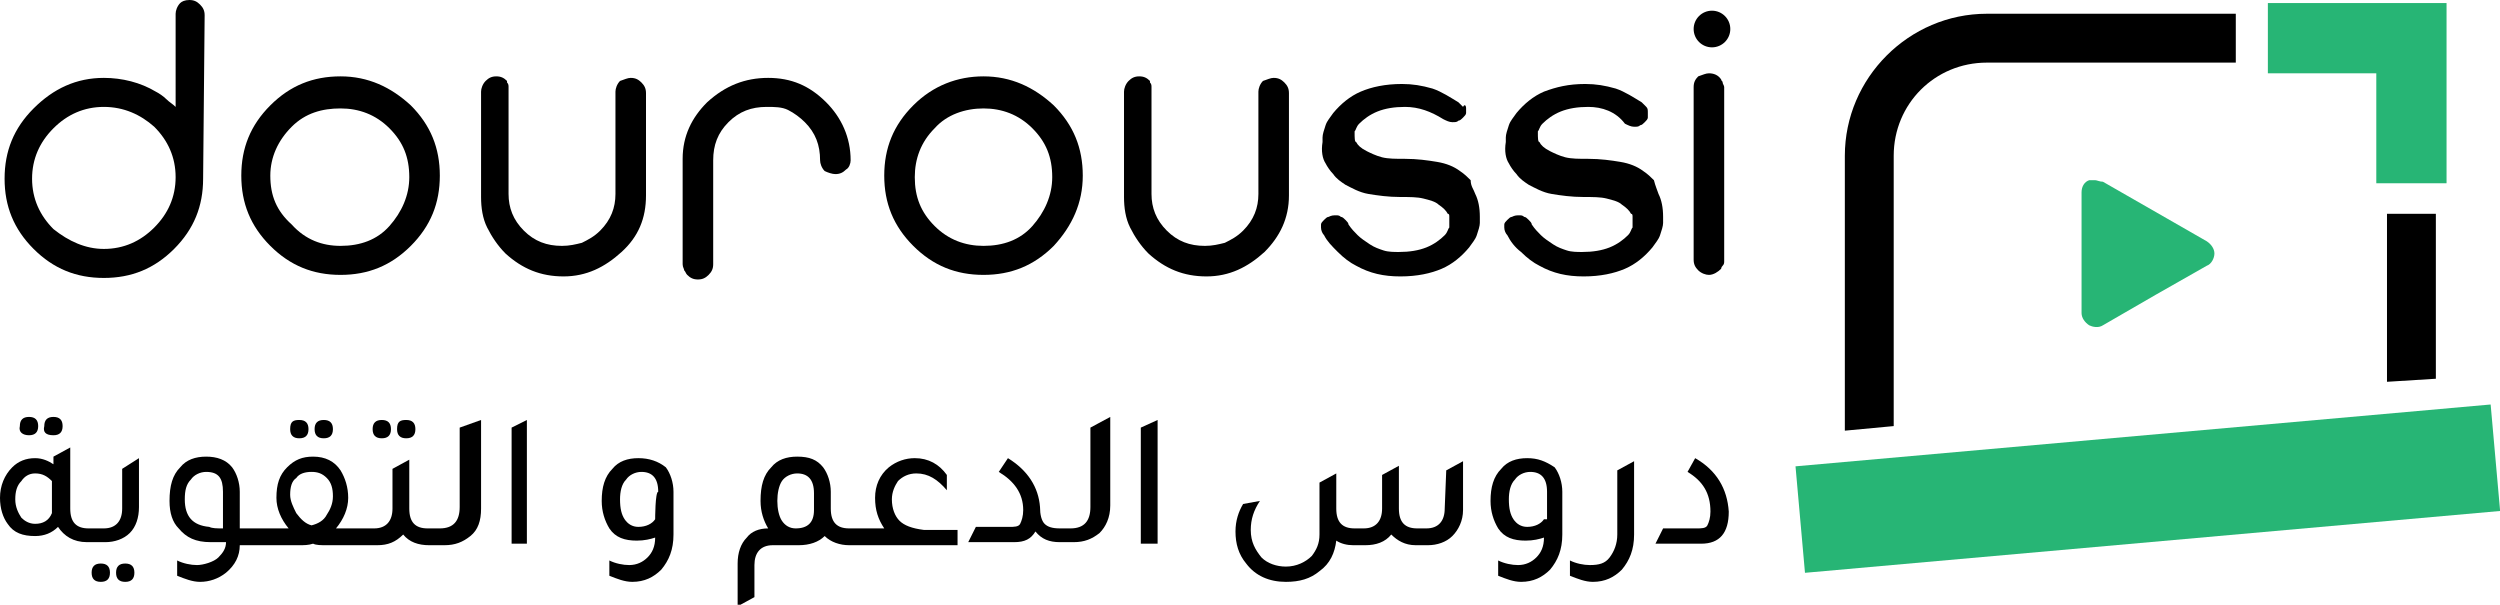
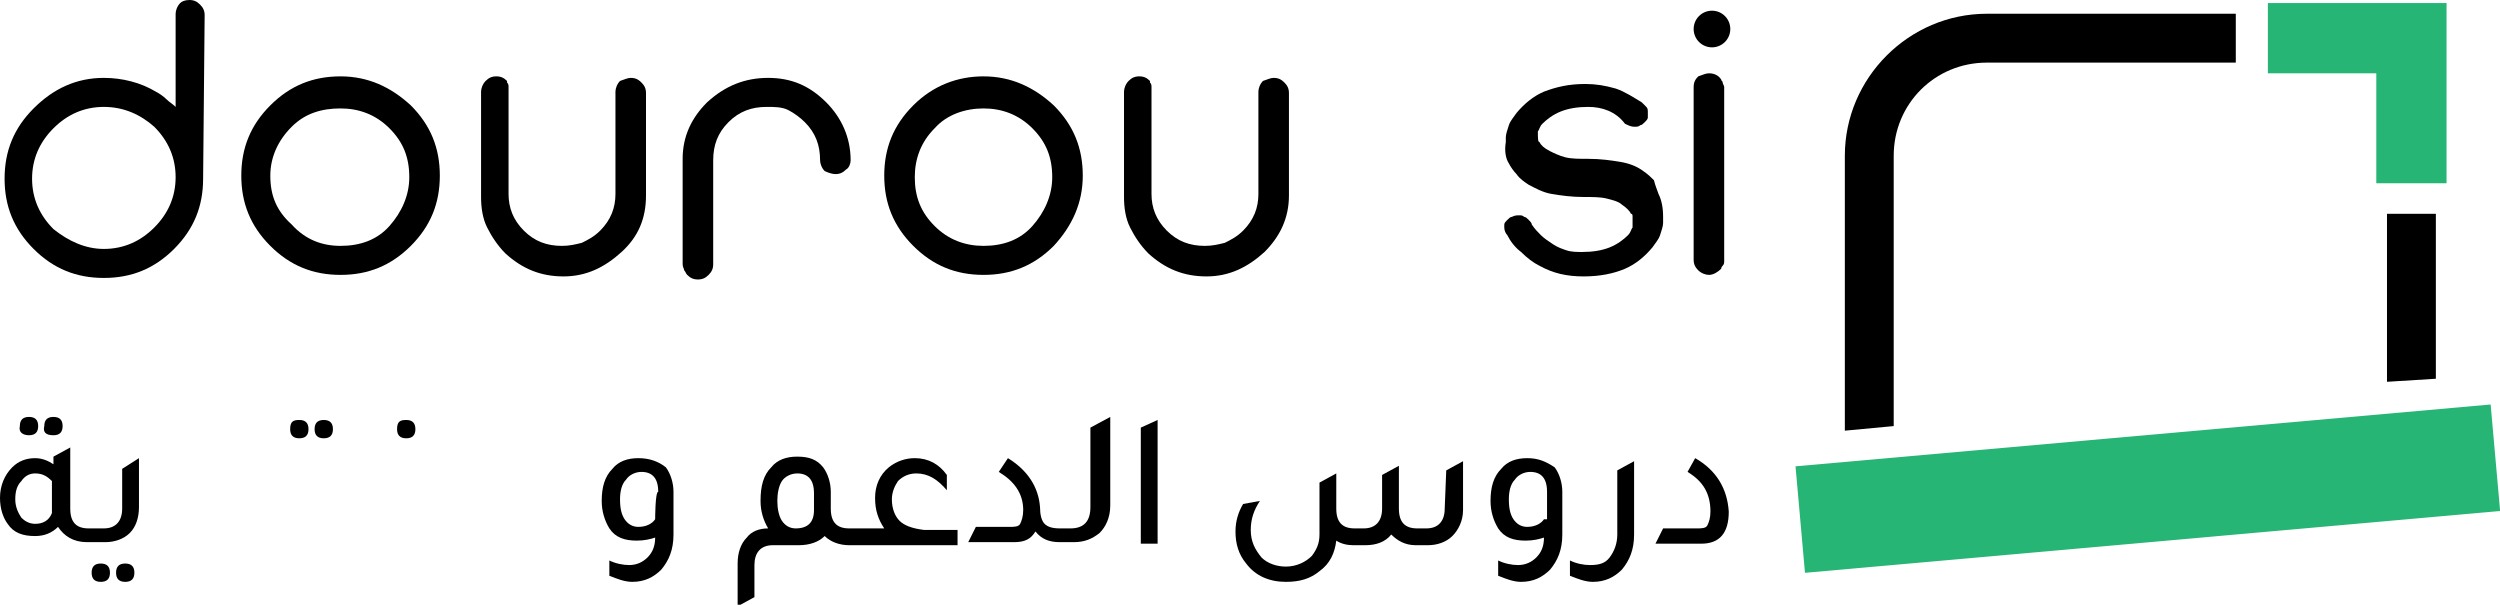
<svg xmlns="http://www.w3.org/2000/svg" version="1.1" id="Layer_1" x="0px" y="0px" viewBox="0 0 163.7 39.6" style="enable-background:new 0 0 163.7 39.6;" xml:space="preserve">
  <style type="text/css">
	.st0{fill:#27B575;}
</style>
  <polygon class="st0" points="155.6,12 155.6,4.8 148.5,4.8 148.5,0.2 160.2,0.2 160.2,12 " />
-   <path class="st0" d="M137.2,11.8c0.1,0,0.3,0.1,0.5,0.1l6.8,3.9c0.3,0.2,0.5,0.5,0.5,0.8s-0.2,0.7-0.5,0.8c-2.3,1.3-4.4,2.5-6.8,3.9  c-0.3,0.2-0.7,0.1-0.9,0c-0.3-0.2-0.5-0.5-0.5-0.8v-7.9c0-0.4,0.2-0.7,0.5-0.8C137,11.8,137.1,11.8,137.2,11.8L137.2,11.8z" />
  <g>
    <g>
      <path d="M13.3,11.7c0,1.8-0.6,3.3-1.9,4.6c-1.3,1.3-2.8,1.9-4.6,1.9c-1.8,0-3.3-0.6-4.6-1.9c-1.3-1.3-1.9-2.8-1.9-4.6    s0.6-3.3,1.9-4.6S5,5.1,6.8,5.1c1.2,0,2.4,0.3,3.4,0.9c0.2,0.1,0.5,0.3,0.7,0.5s0.4,0.3,0.6,0.5V0.9c0-0.2,0.1-0.5,0.3-0.7    C11.9,0.1,12.1,0,12.4,0c0.3,0,0.5,0.1,0.7,0.3c0.2,0.2,0.3,0.4,0.3,0.7L13.3,11.7L13.3,11.7L13.3,11.7z M6.8,16.3    c1.3,0,2.4-0.5,3.3-1.4s1.4-2,1.4-3.3c0-1.3-0.5-2.4-1.4-3.3C9.2,7.5,8.1,7,6.8,7C5.5,7,4.4,7.5,3.5,8.4s-1.4,2-1.4,3.3    s0.5,2.4,1.4,3.3C4.5,15.8,5.6,16.3,6.8,16.3L6.8,16.3z" />
      <path d="M26.9,6.9c1.3,1.3,1.9,2.8,1.9,4.6c0,1.8-0.6,3.3-1.9,4.6c-1.3,1.3-2.8,1.9-4.6,1.9c-1.8,0-3.3-0.6-4.6-1.9    c-1.3-1.3-1.9-2.8-1.9-4.6c0-1.8,0.6-3.3,1.9-4.6S20.5,5,22.3,5C24.1,5,25.6,5.7,26.9,6.9z M22.3,16.1c1.3,0,2.4-0.4,3.2-1.3    s1.3-2,1.3-3.2c0-1.3-0.4-2.3-1.3-3.2c-0.9-0.9-2-1.3-3.2-1.3S20,7.4,19.1,8.3c-0.9,0.9-1.4,2-1.4,3.2c0,1.3,0.4,2.3,1.4,3.2    C20,15.7,21.1,16.1,22.3,16.1L22.3,16.1z" />
      <path d="M41.3,5.1c0.3,0,0.5,0.1,0.7,0.3c0.2,0.2,0.3,0.4,0.3,0.7v6.7c0,1.5-0.5,2.7-1.6,3.7c-1.1,1-2.3,1.6-3.8,1.6    c-1.5,0-2.7-0.5-3.8-1.5c-0.5-0.5-0.9-1.1-1.2-1.7c-0.3-0.6-0.4-1.3-0.4-2V6c0-0.2,0.1-0.5,0.3-0.7c0.2-0.2,0.4-0.3,0.7-0.3    c0.3,0,0.5,0.1,0.7,0.3c0,0,0,0.1,0,0.1c0.1,0.1,0.1,0.2,0.1,0.3c0,0.1,0,0.2,0,0.3v6.7c0,0.9,0.3,1.7,1,2.4s1.5,1,2.5,1    c0.5,0,0.9-0.1,1.3-0.2c0.4-0.2,0.8-0.4,1.2-0.8c0.7-0.7,1-1.5,1-2.4V6c0-0.2,0.1-0.5,0.3-0.7C40.9,5.2,41.1,5.1,41.3,5.1    L41.3,5.1z" />
      <path d="M50.3,5.1c1.5,0,2.7,0.5,3.8,1.6c1,1,1.6,2.3,1.6,3.8c0,0.2-0.1,0.5-0.3,0.6c-0.2,0.2-0.4,0.3-0.7,0.3    c-0.2,0-0.5-0.1-0.7-0.2c-0.2-0.2-0.3-0.5-0.3-0.7c0-1-0.3-1.8-1-2.5c-0.3-0.3-0.7-0.6-1.1-0.8S50.7,7,50.2,7c-1,0-1.8,0.3-2.5,1    c-0.7,0.7-1,1.5-1,2.5v6.8c0,0.3-0.1,0.5-0.3,0.7c-0.2,0.2-0.4,0.3-0.7,0.3c-0.3,0-0.5-0.1-0.7-0.3c-0.1-0.1-0.1-0.2-0.2-0.3    c0-0.1-0.1-0.2-0.1-0.4v-6.9c0-1.5,0.6-2.7,1.6-3.7C47.5,5.6,48.8,5.1,50.3,5.1L50.3,5.1z" />
      <path d="M69,6.9c1.3,1.3,1.9,2.8,1.9,4.6c0,1.8-0.7,3.3-1.9,4.6c-1.3,1.3-2.8,1.9-4.6,1.9c-1.8,0-3.3-0.6-4.6-1.9    c-1.3-1.3-1.9-2.8-1.9-4.6c0-1.8,0.6-3.3,1.9-4.6S62.7,5,64.4,5C66.2,5,67.7,5.7,69,6.9z M64.4,16.1c1.3,0,2.4-0.4,3.2-1.3    s1.3-2,1.3-3.2c0-1.3-0.4-2.3-1.3-3.2c-0.9-0.9-2-1.3-3.2-1.3s-2.4,0.4-3.2,1.3c-0.9,0.9-1.3,2-1.3,3.2c0,1.3,0.4,2.3,1.3,3.2    C62.1,15.7,63.2,16.1,64.4,16.1L64.4,16.1z" />
      <path d="M83.4,5.1c0.3,0,0.5,0.1,0.7,0.3c0.2,0.2,0.3,0.4,0.3,0.7v6.7c0,1.5-0.6,2.7-1.6,3.7c-1.1,1-2.3,1.6-3.8,1.6    c-1.5,0-2.7-0.5-3.8-1.5c-0.5-0.5-0.9-1.1-1.2-1.7c-0.3-0.6-0.4-1.3-0.4-2V6c0-0.2,0.1-0.5,0.3-0.7c0.2-0.2,0.4-0.3,0.7-0.3    c0.3,0,0.5,0.1,0.7,0.3c0,0,0,0.1,0,0.1c0.1,0.1,0.1,0.2,0.1,0.3c0,0.1,0,0.2,0,0.3v6.7c0,0.9,0.3,1.7,1,2.4c0.7,0.7,1.5,1,2.5,1    c0.5,0,0.9-0.1,1.3-0.2c0.4-0.2,0.8-0.4,1.2-0.8c0.7-0.7,1-1.5,1-2.4V6c0-0.2,0.1-0.5,0.3-0.7C83,5.2,83.2,5.1,83.4,5.1L83.4,5.1z    " />
-       <path d="M96.6,12.7c0.2,0.4,0.3,0.9,0.3,1.5v0.2c0,0.1,0,0.2,0,0.2c0,0.2-0.1,0.5-0.2,0.8c-0.1,0.3-0.3,0.5-0.5,0.8    c-0.5,0.6-1.1,1.1-1.8,1.4s-1.6,0.5-2.7,0.5c-1.1,0-2-0.2-2.9-0.7c-0.4-0.2-0.8-0.5-1.2-0.9s-0.7-0.7-0.9-1.1h0    c-0.1-0.1-0.2-0.3-0.2-0.5c0-0.1,0-0.1,0-0.1s0-0.1,0-0.1c0-0.1,0.1-0.2,0.2-0.3c0.1-0.1,0.2-0.2,0.3-0.2l0,0    c0.2-0.1,0.3-0.1,0.5-0.1c0.1,0,0.2,0,0.3,0.1v0c0.1,0,0.2,0.1,0.3,0.2c0.1,0.1,0.2,0.2,0.2,0.3c0.2,0.3,0.4,0.5,0.6,0.7    c0.2,0.2,0.5,0.4,0.8,0.6c0.3,0.2,0.6,0.3,0.9,0.4c0.3,0.1,0.7,0.1,1,0.1c0.7,0,1.3-0.1,1.8-0.3s0.9-0.5,1.2-0.8    c0.2-0.2,0.2-0.4,0.3-0.5v-0.1c0-0.1,0-0.1,0-0.2s0-0.1,0-0.1c0-0.1,0-0.2,0-0.3s0-0.2-0.1-0.2c-0.1-0.2-0.3-0.4-0.6-0.6    c-0.2-0.2-0.6-0.3-1-0.4c-0.4-0.1-0.9-0.1-1.5-0.1c-0.8,0-1.5-0.1-2.1-0.2c-0.6-0.1-1.1-0.4-1.5-0.6c-0.3-0.2-0.6-0.4-0.8-0.7    c-0.2-0.2-0.4-0.5-0.5-0.7c-0.2-0.3-0.3-0.8-0.2-1.4l0-0.3c0-0.2,0.1-0.5,0.2-0.8c0.1-0.3,0.3-0.5,0.5-0.8    c0.5-0.6,1.1-1.1,1.8-1.4s1.6-0.5,2.7-0.5c0.7,0,1.3,0.1,2,0.3c0.6,0.2,1.2,0.6,1.7,0.9c0.1,0.1,0.2,0.2,0.3,0.3    C95.9,6.8,96,6.9,96,7.1c0,0.1,0,0.2,0,0.3c0,0.1-0.1,0.2-0.2,0.3c-0.1,0.1-0.2,0.2-0.3,0.2c-0.1,0.1-0.2,0.1-0.4,0.1    c-0.2,0-0.4-0.1-0.6-0.2c0,0,0,0,0,0C93.7,7.3,92.9,7,92,7c-0.7,0-1.3,0.1-1.8,0.3c-0.5,0.2-0.9,0.5-1.2,0.8v0    c-0.2,0.2-0.2,0.4-0.3,0.5v0.1c0,0.3,0,0.6,0.1,0.6v0c0.1,0.2,0.3,0.4,0.7,0.6c0.2,0.1,0.6,0.3,1,0.4s0.9,0.1,1.5,0.1    c0.8,0,1.5,0.1,2.1,0.2c0.6,0.1,1.1,0.3,1.5,0.6c0.3,0.2,0.5,0.4,0.7,0.6C96.3,12.2,96.5,12.4,96.6,12.7L96.6,12.7L96.6,12.7z" />
      <path d="M108.6,12.7c0.2,0.4,0.3,0.9,0.3,1.5v0.2c0,0.1,0,0.2,0,0.2c0,0.2-0.1,0.5-0.2,0.8c-0.1,0.3-0.3,0.5-0.5,0.8    c-0.5,0.6-1.1,1.1-1.8,1.4s-1.6,0.5-2.7,0.5c-1.1,0-2-0.2-2.9-0.7c-0.4-0.2-0.8-0.5-1.2-0.9c-0.4-0.3-0.7-0.7-0.9-1.1h0    c-0.1-0.1-0.2-0.3-0.2-0.5c0-0.1,0-0.1,0-0.1s0-0.1,0-0.1c0-0.1,0.1-0.2,0.2-0.3c0.1-0.1,0.2-0.2,0.3-0.2l0,0    c0.2-0.1,0.3-0.1,0.5-0.1c0.1,0,0.2,0,0.3,0.1v0c0.1,0,0.2,0.1,0.3,0.2c0.1,0.1,0.2,0.2,0.2,0.3c0.2,0.3,0.4,0.5,0.6,0.7    c0.2,0.2,0.5,0.4,0.8,0.6c0.3,0.2,0.6,0.3,0.9,0.4c0.3,0.1,0.7,0.1,1,0.1c0.7,0,1.3-0.1,1.8-0.3s0.9-0.5,1.2-0.8    c0.2-0.2,0.2-0.4,0.3-0.5v-0.1c0-0.1,0-0.1,0-0.2s0-0.1,0-0.1c0-0.1,0-0.2,0-0.3c0-0.1,0-0.2-0.1-0.2c-0.1-0.2-0.3-0.4-0.6-0.6    c-0.2-0.2-0.6-0.3-1-0.4c-0.4-0.1-0.9-0.1-1.5-0.1c-0.8,0-1.5-0.1-2.1-0.2s-1.1-0.4-1.5-0.6c-0.3-0.2-0.6-0.4-0.8-0.7    c-0.2-0.2-0.4-0.5-0.5-0.7c-0.2-0.3-0.3-0.8-0.2-1.4l0-0.3c0-0.2,0.1-0.5,0.2-0.8c0.1-0.3,0.3-0.5,0.5-0.8    c0.5-0.6,1.1-1.1,1.8-1.4c0.8-0.3,1.6-0.5,2.7-0.5c0.7,0,1.3,0.1,2,0.3c0.6,0.2,1.2,0.6,1.7,0.9c0.1,0.1,0.2,0.2,0.3,0.3    c0.1,0.1,0.1,0.2,0.1,0.4c0,0.1,0,0.2,0,0.3c0,0.1-0.1,0.2-0.2,0.3c-0.1,0.1-0.2,0.2-0.3,0.2c-0.1,0.1-0.2,0.1-0.4,0.1    c-0.2,0-0.4-0.1-0.6-0.2c0,0,0,0,0,0C105.8,7.3,104.9,7,104,7c-0.7,0-1.3,0.1-1.8,0.3c-0.5,0.2-0.9,0.5-1.2,0.8v0    c-0.2,0.2-0.2,0.4-0.3,0.5v0.1c0,0.3,0,0.6,0.1,0.6v0c0.1,0.2,0.3,0.4,0.7,0.6c0.2,0.1,0.6,0.3,1,0.4s0.9,0.1,1.5,0.1    c0.8,0,1.5,0.1,2.1,0.2c0.6,0.1,1.1,0.3,1.5,0.6c0.3,0.2,0.5,0.4,0.7,0.6C108.4,12.2,108.5,12.4,108.6,12.7L108.6,12.7L108.6,12.7    L108.6,12.7z" />
      <path d="M111.9,4.8c0.3,0,0.6,0.1,0.8,0.4c0,0.1,0.1,0.1,0.1,0.2s0.1,0.2,0.1,0.3v11.4c0,0.1,0,0.2-0.1,0.3s-0.1,0.2-0.1,0.2    c-0.2,0.2-0.5,0.4-0.8,0.4c-0.2,0-0.5-0.1-0.7-0.3c-0.2-0.2-0.3-0.4-0.3-0.7V5.7c0-0.3,0.1-0.5,0.3-0.7    C111.5,4.9,111.7,4.8,111.9,4.8L111.9,4.8z" />
    </g>
    <circle cx="112.1" cy="1.9" r="1.2" />
  </g>
  <g>
    <path d="M1.9,28.5c0.4,0,0.6-0.2,0.6-0.6c0-0.4-0.2-0.6-0.6-0.6s-0.6,0.2-0.6,0.6C1.2,28.3,1.5,28.5,1.9,28.5z" />
    <path d="M3.5,28.5c0.4,0,0.6-0.2,0.6-0.6c0-0.4-0.2-0.6-0.6-0.6s-0.6,0.2-0.6,0.6C2.8,28.3,3,28.5,3.5,28.5z" />
    <path d="M8.2,36.9c-0.4,0-0.6,0.2-0.6,0.6c0,0.4,0.2,0.6,0.6,0.6c0.4,0,0.6-0.2,0.6-0.6C8.8,37.1,8.6,36.9,8.2,36.9z" />
    <path d="M8,33.3c0,0.8-0.4,1.3-1.2,1.3H6.7H5.9H5.8c-0.8,0-1.2-0.4-1.2-1.3v-4l-1.1,0.6v0.5c-0.3-0.2-0.7-0.4-1.2-0.4   c-0.6,0-1.1,0.2-1.5,0.6c-0.5,0.5-0.8,1.2-0.8,2c0,0.7,0.2,1.3,0.5,1.7c0.4,0.6,1,0.8,1.8,0.8c0.6,0,1.1-0.2,1.5-0.6   c0.4,0.6,1,1,1.9,1h0.2h0.8h0.2c0.6,0,1.2-0.2,1.6-0.6c0.4-0.4,0.6-1,0.6-1.7v-3.2L8,30.7C8,30.7,8,33.3,8,33.3z M2.3,34.3   c-0.4,0-0.7-0.2-0.9-0.4c-0.2-0.3-0.4-0.7-0.4-1.2c0-0.5,0.1-0.9,0.4-1.2c0.2-0.3,0.5-0.5,0.9-0.5c0.5,0,0.8,0.2,1.1,0.5v1.8   c0,0.1,0,0.2,0,0.3C3.2,34.1,2.8,34.3,2.3,34.3z" />
    <path d="M6.6,36.9c-0.4,0-0.6,0.2-0.6,0.6c0,0.4,0.2,0.6,0.6,0.6c0.4,0,0.6-0.2,0.6-0.6C7.2,37.1,7,36.9,6.6,36.9z" />
    <path d="M21.2,28.7c0.4,0,0.6-0.2,0.6-0.6c0-0.4-0.2-0.6-0.6-0.6s-0.6,0.2-0.6,0.6C20.6,28.5,20.8,28.7,21.2,28.7z" />
    <path d="M19.6,28.7c0.4,0,0.6-0.2,0.6-0.6c0-0.4-0.2-0.6-0.6-0.6S19,27.6,19,28.1C19,28.5,19.2,28.7,19.6,28.7z" />
    <path d="M26.6,28.7c0.4,0,0.6-0.2,0.6-0.6c0-0.4-0.2-0.6-0.6-0.6S26,27.6,26,28.1C26,28.5,26.2,28.7,26.6,28.7z" />
-     <path d="M25,28.7c0.4,0,0.6-0.2,0.6-0.6c0-0.4-0.2-0.6-0.6-0.6s-0.6,0.2-0.6,0.6C24.4,28.5,24.6,28.7,25,28.7z" />
-     <path d="M30.1,33.2c0,0.9-0.4,1.4-1.3,1.4h-0.7H28c-0.8,0-1.2-0.4-1.2-1.3v-3.2l-1.1,0.6v2.6c0,0.8-0.4,1.3-1.2,1.3h-0.1h-0.8H22   c0.5-0.6,0.8-1.3,0.8-2c0-0.7-0.2-1.3-0.5-1.8c-0.4-0.6-1-0.9-1.8-0.9c-0.7,0-1.2,0.2-1.7,0.7c-0.5,0.5-0.7,1.1-0.7,2   c0,0.7,0.3,1.4,0.8,2h-1.6h-0.8h-0.8v-2.4c0-0.6-0.2-1.2-0.5-1.6c-0.4-0.5-1-0.7-1.7-0.7c-0.7,0-1.3,0.2-1.7,0.7   c-0.5,0.5-0.7,1.2-0.7,2.2c0,0.8,0.2,1.4,0.6,1.8c0.5,0.6,1.1,0.9,2.1,0.9c0.2,0,0.5,0,1,0c0,0.4-0.2,0.7-0.5,1S13.3,37,12.9,37   c-0.4,0-0.9-0.1-1.3-0.3v1c0.5,0.2,1,0.4,1.5,0.4c0.6,0,1.2-0.2,1.7-0.6c0.6-0.5,0.9-1.1,0.9-1.8h0.8h0.8h2.3c0.3,0,0.6,0,0.9-0.1   c0.2,0.1,0.5,0.1,0.9,0.1h2.3h0.8h0.2c0.7,0,1.2-0.2,1.7-0.7c0.4,0.5,1,0.7,1.7,0.7h0.2h0.8c0.7,0,1.2-0.2,1.7-0.6   c0.5-0.4,0.7-1,0.7-1.8v-5.8L30.1,28L30.1,33.2L30.1,33.2z M14.6,34.6c-0.4,0-0.7,0-0.9-0.1c-1.1-0.1-1.6-0.7-1.6-1.8   c0-0.6,0.1-1,0.4-1.3c0.2-0.3,0.6-0.5,1-0.5c0.8,0,1.1,0.4,1.1,1.3V34.6z M21.4,33.7c-0.2,0.4-0.6,0.6-1,0.7   c-0.4-0.1-0.7-0.4-1-0.8c-0.2-0.4-0.4-0.8-0.4-1.2c0-0.5,0.1-0.9,0.4-1.1c0.2-0.3,0.6-0.4,1-0.4s0.7,0.1,1,0.4s0.4,0.7,0.4,1.2   C21.8,33,21.6,33.4,21.4,33.7z" />
-     <polygon points="33.5,35.6 34.5,35.6 34.5,27.5 33.5,28  " />
    <path d="M41.8,30c-0.7,0-1.3,0.2-1.7,0.7c-0.5,0.5-0.7,1.2-0.7,2.1c0,0.7,0.2,1.3,0.5,1.8c0.4,0.6,1,0.8,1.8,0.8   c0.5,0,0.9-0.1,1.2-0.2c0,0.6-0.2,1-0.5,1.3c-0.3,0.3-0.7,0.5-1.2,0.5c-0.4,0-0.9-0.1-1.3-0.3v1c0.5,0.2,1,0.4,1.5,0.4   c0.8,0,1.4-0.3,1.9-0.8c0.5-0.6,0.8-1.3,0.8-2.3v-2.8c0-0.6-0.2-1.2-0.5-1.6C43.1,30.2,42.5,30,41.8,30z M42.9,34   c-0.2,0.3-0.6,0.5-1.1,0.5c-0.4,0-0.7-0.2-0.9-0.5c-0.2-0.3-0.3-0.7-0.3-1.3c0-0.5,0.1-1,0.4-1.3c0.2-0.3,0.6-0.5,1-0.5   c0.7,0,1.1,0.4,1.1,1.3C42.9,32.2,42.9,34,42.9,34z" />
    <path d="M58.9,34.1c-0.3-0.3-0.5-0.8-0.5-1.4c0-0.5,0.2-0.9,0.4-1.2c0.3-0.3,0.7-0.5,1.2-0.5c0.8,0,1.4,0.4,2,1.1v-1   c-0.5-0.7-1.2-1.1-2.1-1.1c-0.6,0-1.2,0.2-1.7,0.6c-0.6,0.5-0.9,1.2-0.9,2c0,0.8,0.2,1.4,0.6,2h-1.4h-0.8h-0.1   c-0.8,0-1.2-0.4-1.2-1.3v-1.1c0-0.6-0.2-1.2-0.5-1.6c-0.4-0.5-0.9-0.7-1.7-0.7c-0.7,0-1.3,0.2-1.7,0.7c-0.5,0.5-0.7,1.2-0.7,2.2   c0,0.7,0.2,1.3,0.5,1.8c-0.6,0-1.1,0.2-1.4,0.6c-0.4,0.4-0.6,1-0.6,1.7v2.8l1.1-0.6v-2.1c0-0.8,0.4-1.3,1.2-1.3h1.7   c0.7,0,1.3-0.2,1.7-0.6c0.4,0.4,1,0.6,1.6,0.6h0.2h0.8h6.1v-1h-2.2C59.7,34.6,59.2,34.4,58.9,34.1z M53.3,33.4   c0,0.8-0.4,1.2-1.2,1.2c-0.4,0-0.7-0.2-0.9-0.5c-0.2-0.3-0.3-0.8-0.3-1.3s0.1-1,0.3-1.3c0.2-0.3,0.6-0.5,1-0.5   c0.7,0,1.1,0.4,1.1,1.3L53.3,33.4L53.3,33.4z" />
    <path d="M71.4,33.2c0,0.9-0.4,1.4-1.3,1.4h-0.7c-0.5,0-0.8-0.1-1-0.3c-0.2-0.2-0.3-0.6-0.3-1.1C68,31.9,67.3,30.8,66,30l-0.6,0.9   c1,0.6,1.6,1.4,1.6,2.5c0,0.4-0.1,0.7-0.2,0.9s-0.4,0.2-0.7,0.2h-2.2l-0.5,1h3c0.7,0,1.1-0.2,1.4-0.7c0.4,0.5,0.9,0.7,1.6,0.7h0.1   h0.8l0,0l0,0c0.7,0,1.2-0.2,1.7-0.6c0.4-0.4,0.7-1,0.7-1.8v-5.8L71.4,28L71.4,33.2L71.4,33.2z" />
    <polygon points="74.7,35.6 75.8,35.6 75.8,27.5 74.7,28  " />
    <path d="M94.6,33.3c0,0.8-0.4,1.3-1.2,1.3h-0.6c-0.8,0-1.2-0.4-1.2-1.3v-2.8l-1.1,0.6v2.2c0,0.8-0.4,1.3-1.2,1.3h-0.6   c-0.8,0-1.2-0.4-1.2-1.3V31l-1.1,0.6v3.4c0,0.6-0.2,1-0.5,1.4c-0.4,0.4-1,0.7-1.7,0.7c-0.6,0-1.2-0.2-1.6-0.6   c-0.4-0.5-0.7-1-0.7-1.8c0-0.7,0.2-1.3,0.6-1.9l-1.1,0.2c-0.3,0.5-0.5,1.1-0.5,1.8c0,0.8,0.2,1.5,0.7,2.1c0.6,0.8,1.5,1.2,2.6,1.2   c0.9,0,1.6-0.2,2.2-0.7c0.7-0.5,1-1.2,1.1-2c0.3,0.2,0.7,0.3,1.1,0.3h0.8c0.7,0,1.3-0.2,1.7-0.7c0.4,0.4,0.9,0.7,1.6,0.7h0.8   c0.6,0,1.2-0.2,1.6-0.6c0.4-0.4,0.7-1,0.7-1.7v-3.2l-1.1,0.6L94.6,33.3L94.6,33.3z" />
    <path d="M100,30c-0.7,0-1.3,0.2-1.7,0.7c-0.5,0.5-0.7,1.2-0.7,2.1c0,0.7,0.2,1.3,0.5,1.8c0.4,0.6,1,0.8,1.8,0.8   c0.5,0,0.9-0.1,1.2-0.2c0,0.6-0.2,1-0.5,1.3c-0.3,0.3-0.7,0.5-1.2,0.5c-0.4,0-0.9-0.1-1.3-0.3v1c0.5,0.2,1,0.4,1.5,0.4   c0.8,0,1.4-0.3,1.9-0.8c0.5-0.6,0.8-1.3,0.8-2.3v-2.8c0-0.6-0.2-1.2-0.5-1.6C101.2,30.2,100.7,30,100,30z M101.1,34   c-0.2,0.3-0.6,0.5-1.1,0.5c-0.4,0-0.7-0.2-0.9-0.5c-0.2-0.3-0.3-0.7-0.3-1.3c0-0.5,0.1-1,0.4-1.3c0.2-0.3,0.6-0.5,1-0.5   c0.7,0,1.1,0.4,1.1,1.3V34z" />
    <path d="M105.9,35c0,0.6-0.2,1.1-0.5,1.5c-0.3,0.4-0.7,0.5-1.3,0.5c-0.4,0-0.9-0.1-1.3-0.3v1c0.5,0.2,1,0.4,1.5,0.4   c0.8,0,1.4-0.3,1.9-0.8c0.5-0.6,0.8-1.3,0.8-2.3v-4.8l-1.1,0.6C105.9,30.7,105.9,35,105.9,35z" />
    <path d="M111,30l-0.5,0.9c1,0.6,1.5,1.4,1.5,2.6c0,0.4-0.1,0.7-0.2,0.9s-0.4,0.2-0.7,0.2h-2.2l-0.5,1h3c1.2,0,1.8-0.7,1.8-2.1   C113.1,32,112.4,30.8,111,30z" />
  </g>
  <rect x="117.8" y="28.5" transform="matrix(0.996 -8.859711e-02 8.859711e-02 0.996 -2.284 12.586)" class="st0" width="45.7" height="7" />
  <g>
    <path d="M124,27.9V10.2c0-3.4,2.7-6.1,6.1-6.1h16.3V0.9h-16.3c-5.1,0-9.3,4.2-9.3,9.3v18L124,27.9z" />
    <polygon points="159.5,24.8 159.5,14 156.3,14 156.3,25  " />
  </g>
</svg>